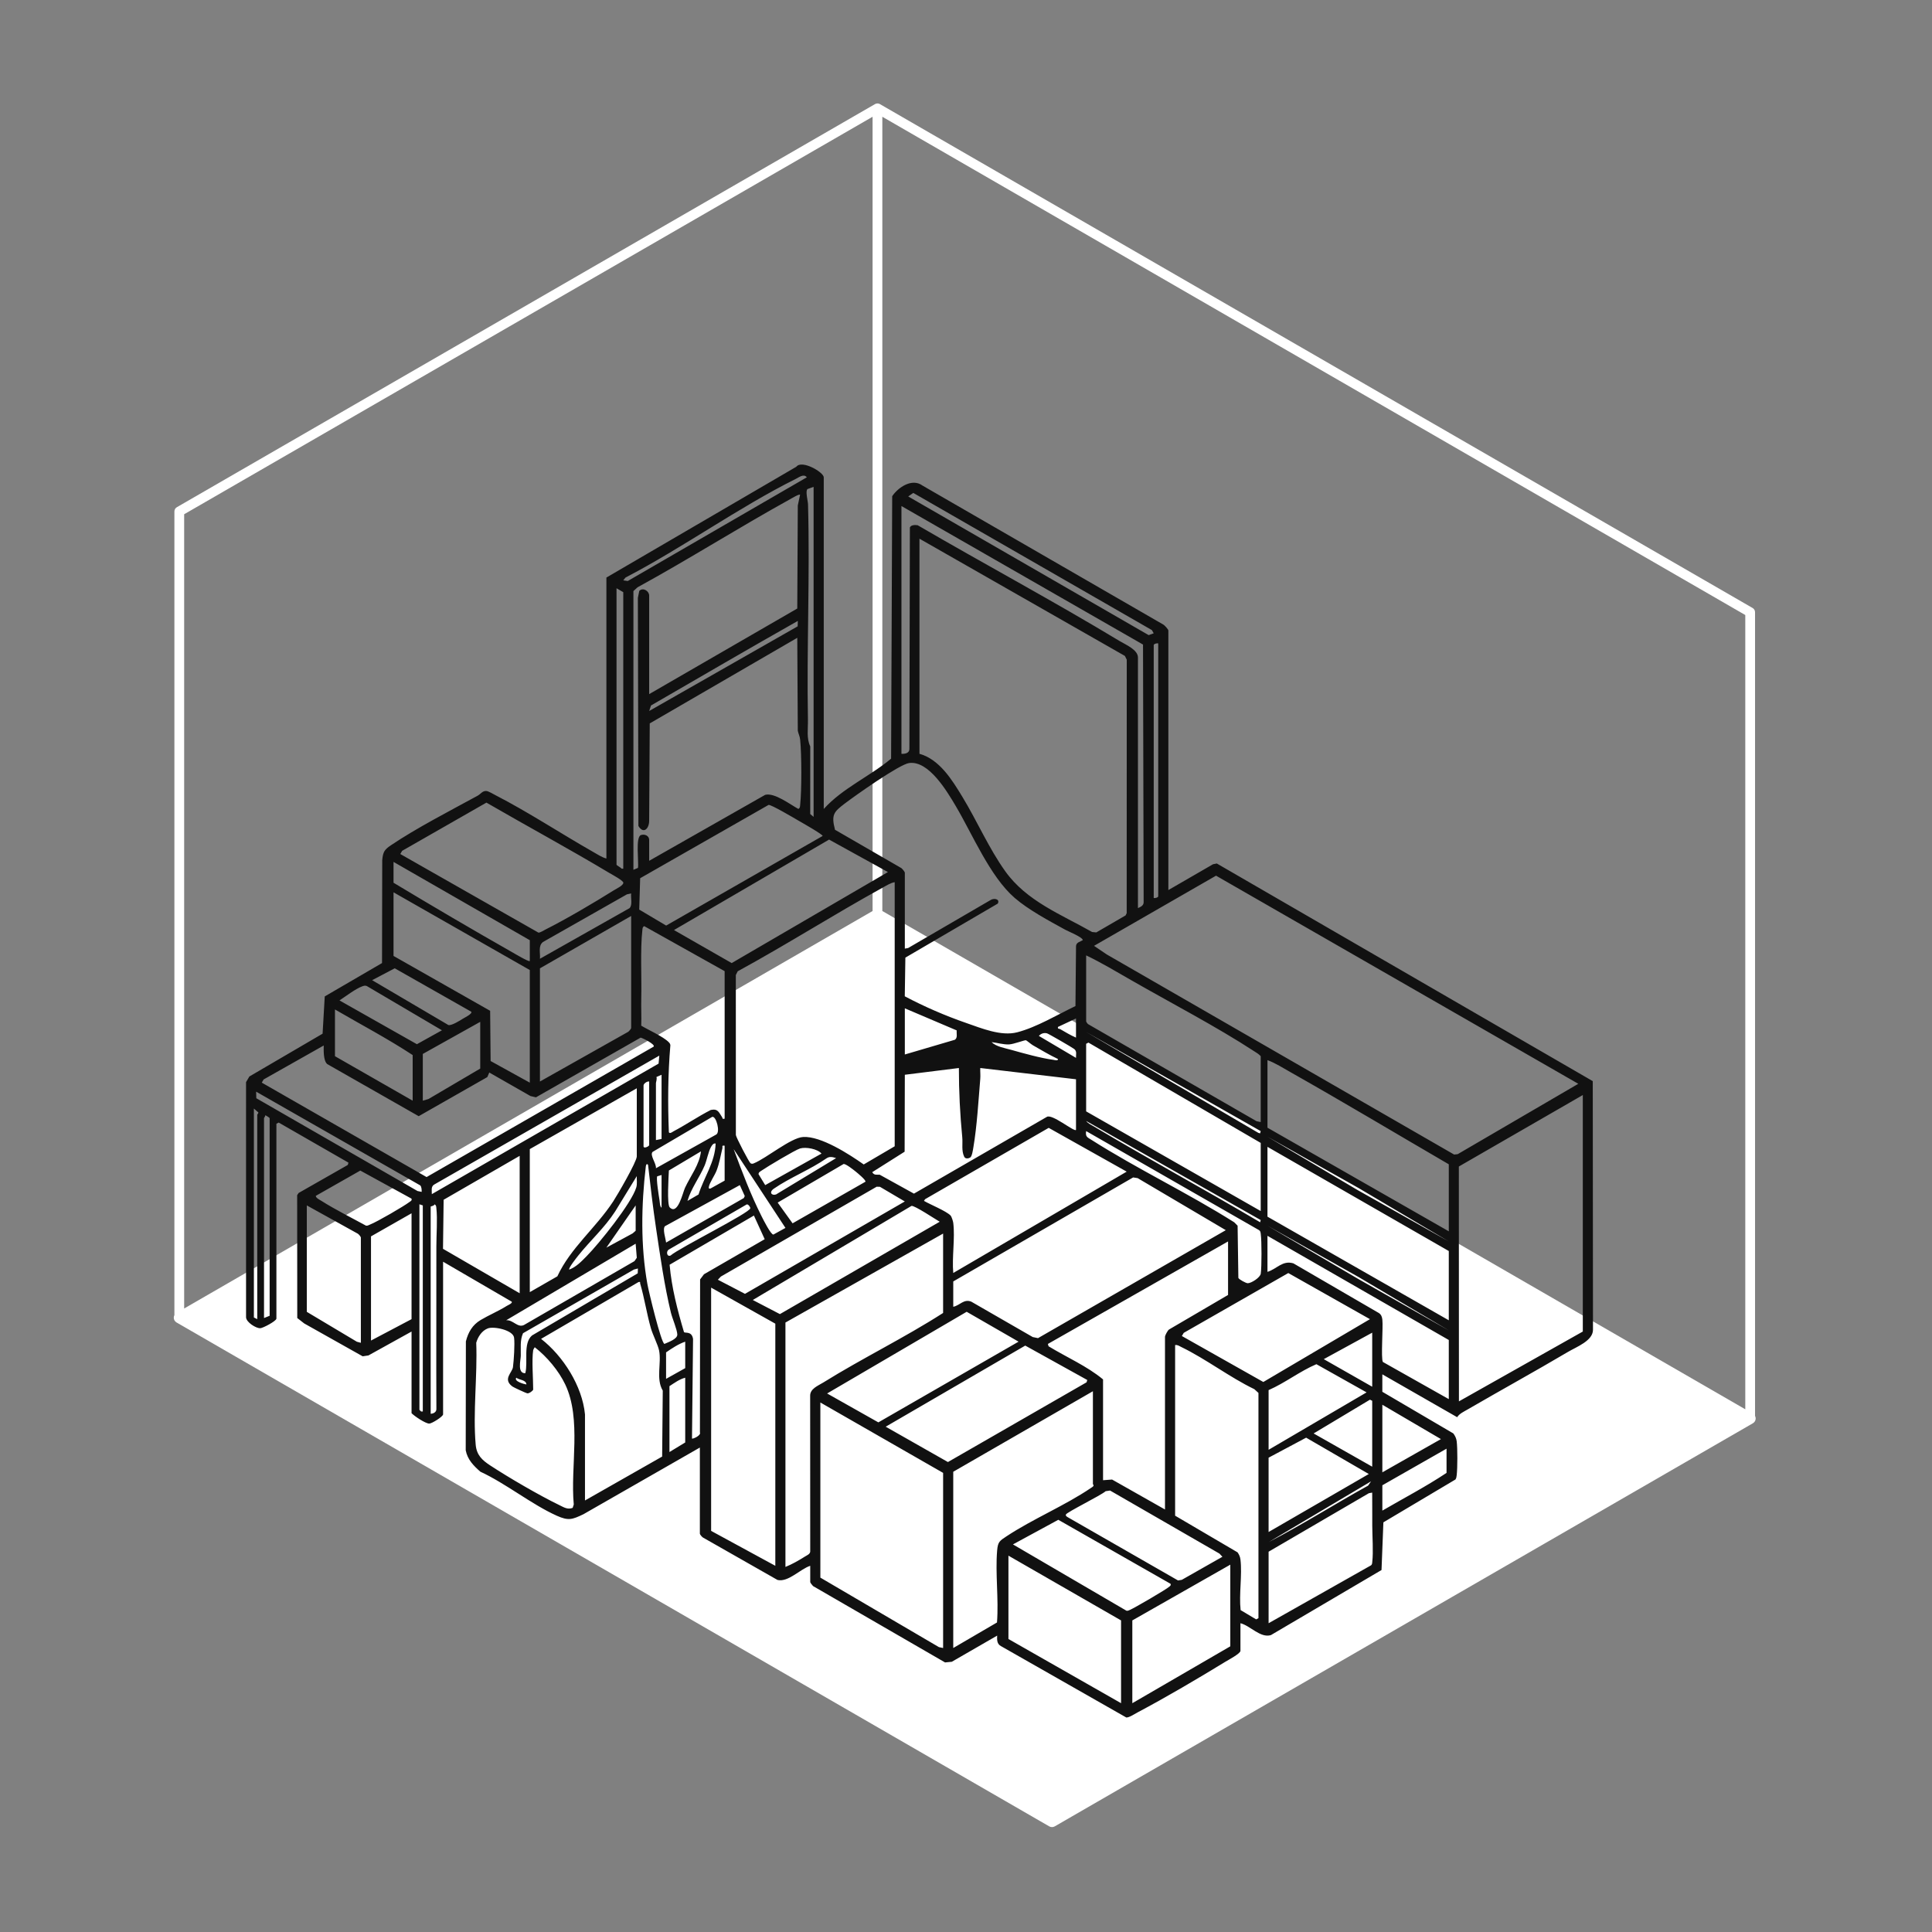
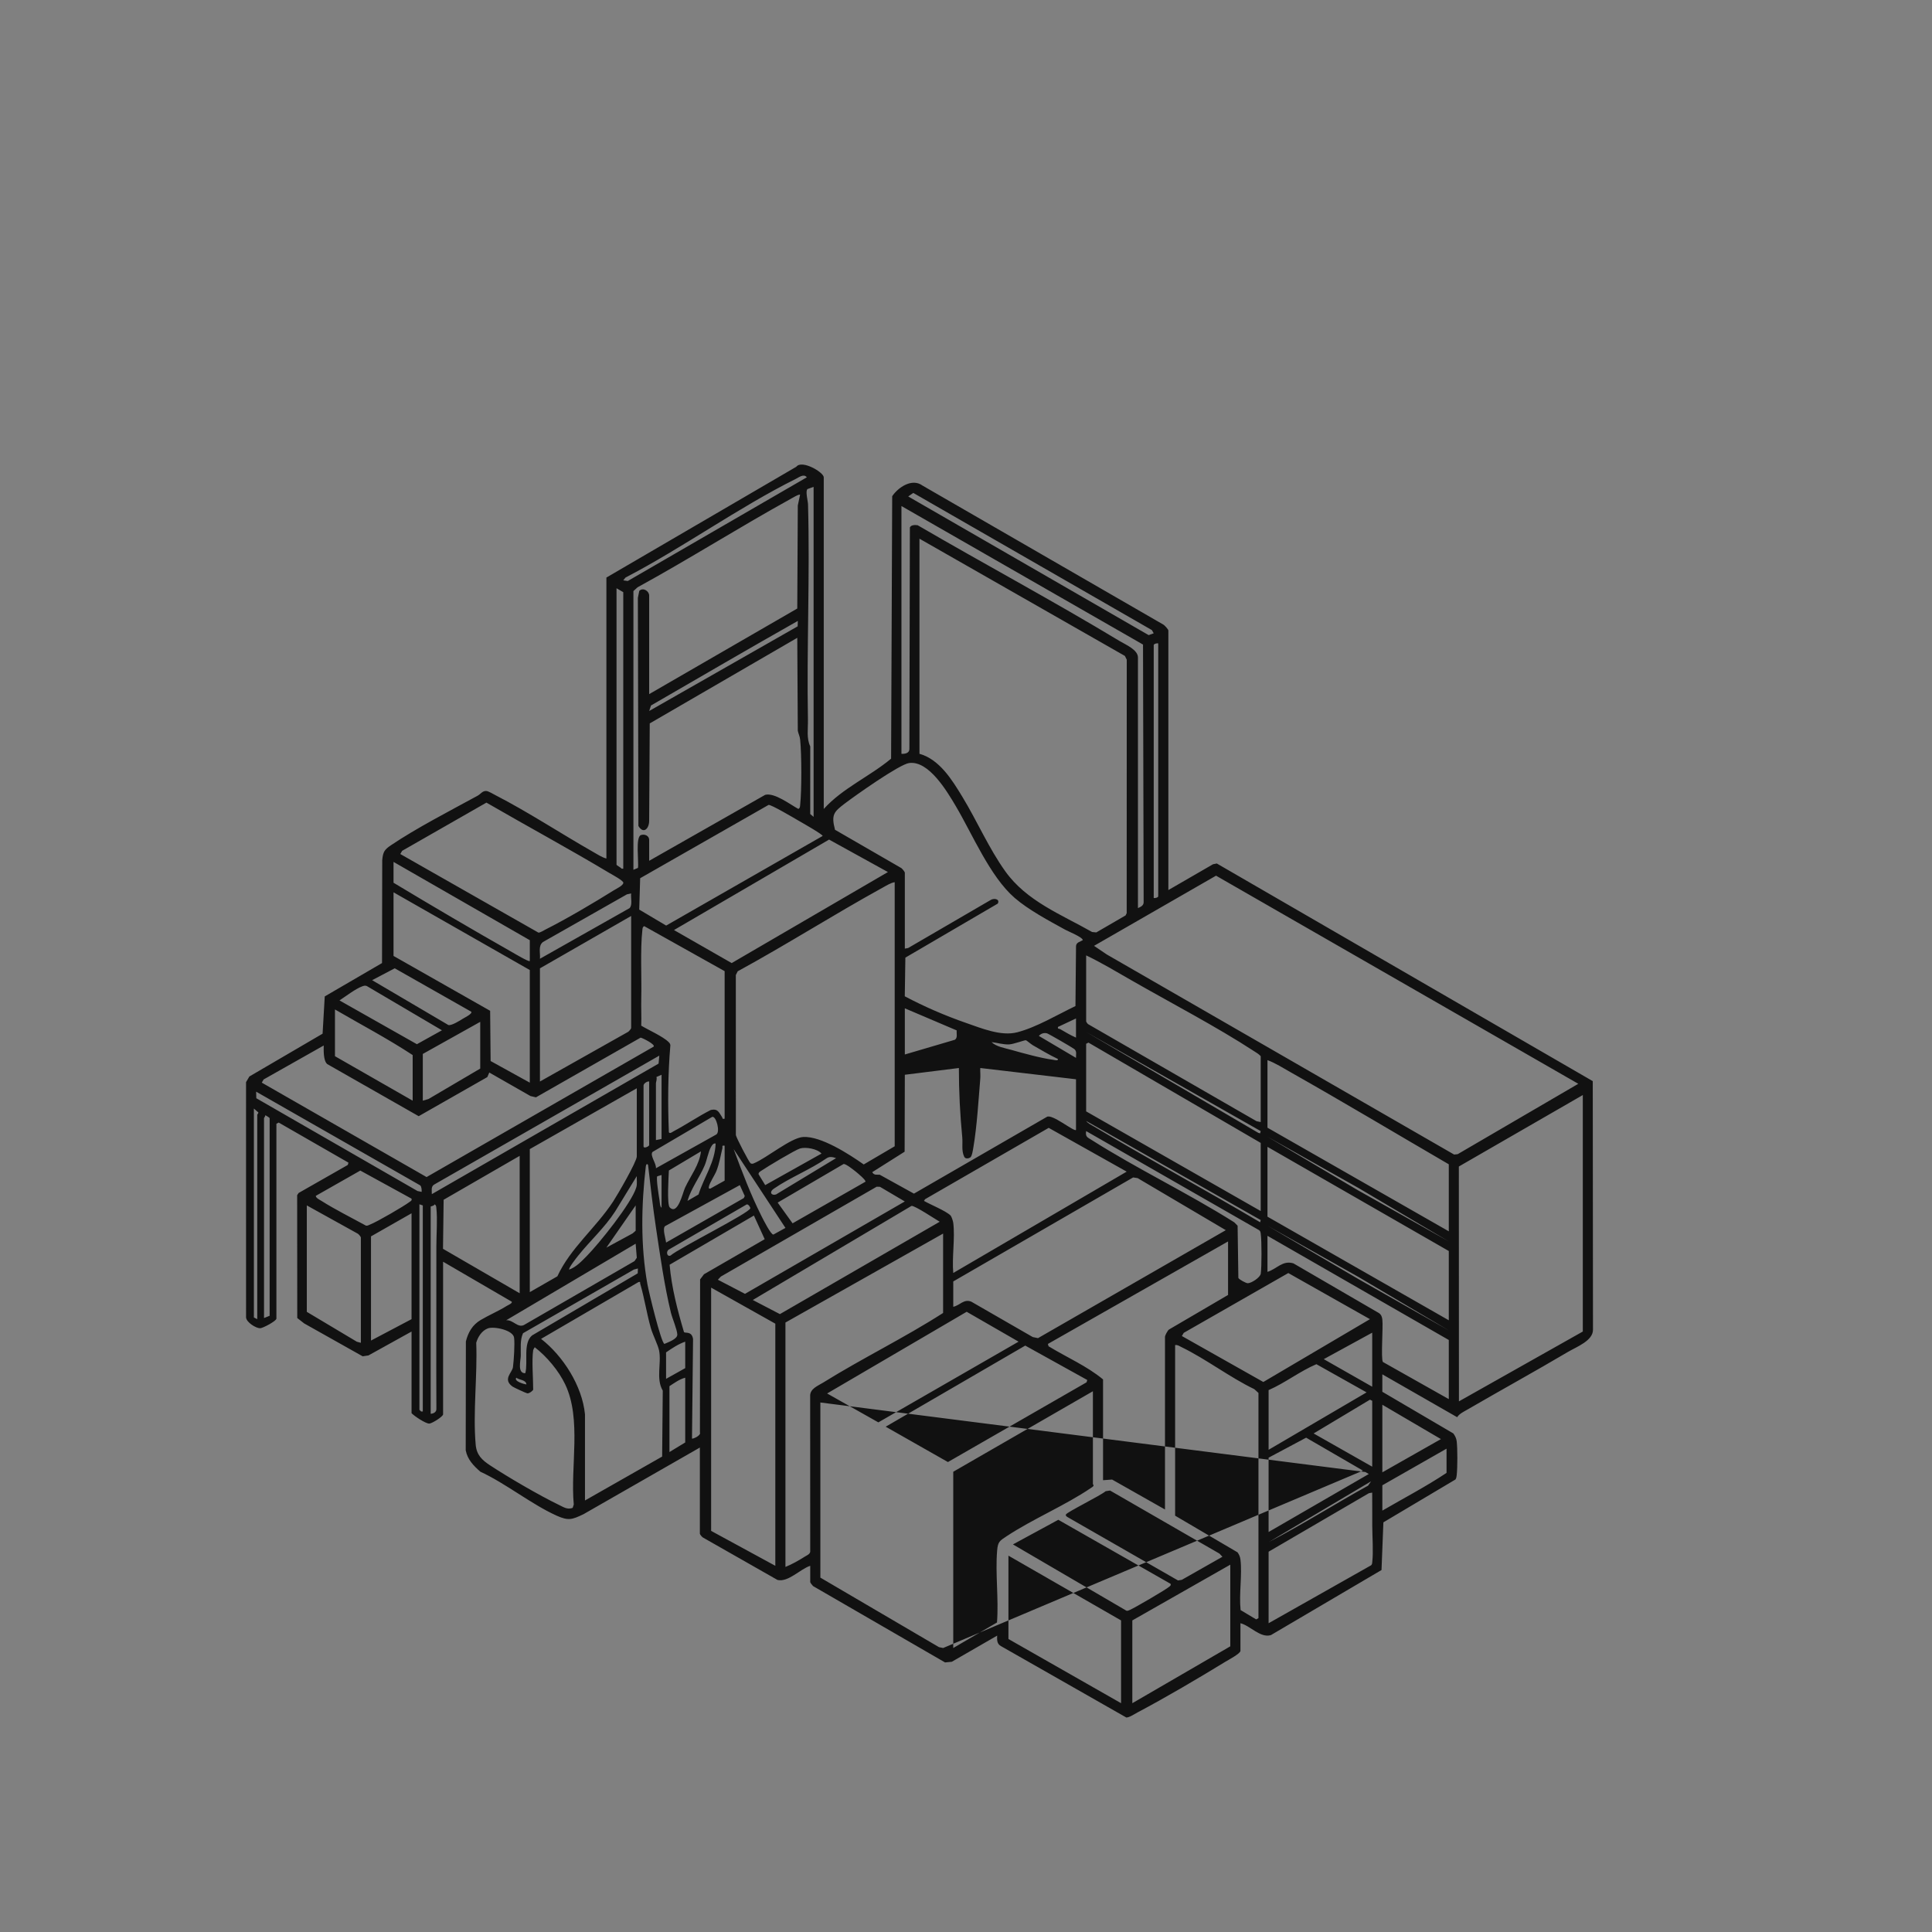
<svg xmlns="http://www.w3.org/2000/svg" width="313" height="313" viewBox="0 0 313 313" fill="none">
  <rect x="0" y="0" width="313" height="313" fill="#808080" stroke="none" />
-   <path d="M142.257 16.765C142.342 16.776 142.425 16.801 142.504 16.839C142.52 16.847 142.535 16.855 142.55 16.864L283.936 98.5C284.181 98.641 284.331 98.902 284.331 99.184V229.389C284.398 229.516 284.434 229.658 284.434 229.805C284.434 230.124 284.264 230.419 283.988 230.578L170.878 295.887C170.602 296.046 170.262 296.046 169.985 295.887L28.599 214.249C28.323 214.089 28.152 213.794 28.152 213.475C28.152 213.328 28.189 213.186 28.255 213.06V82.857C28.255 82.575 28.406 82.314 28.65 82.173L141.76 16.864C141.882 16.794 142.019 16.758 142.155 16.758C142.189 16.758 142.223 16.76 142.257 16.765ZM142.945 147.591L282.751 228.317V99.64L142.945 18.917V147.591ZM29.836 83.313V211.987L141.365 147.591V18.917L29.836 83.313Z" fill="white" />
-   <path d="M133.452 131.062C136.503 127.685 140.907 125.794 144.366 122.908L144.543 80.391C145.513 78.94 147.77 77.424 149.45 78.664L188.433 101.168C188.667 101.279 189.283 101.969 189.283 102.142V144.198L196.516 140.017L197.134 139.893L258.041 175.154L258.076 215.454C258.059 217.227 255.41 218.199 253.996 219.036C248.629 222.209 243.154 225.214 237.763 228.346C237.168 228.691 236.415 229.033 236.073 229.598L223.95 222.654V225.481L235.45 232.228C235.737 232.616 235.939 233.015 235.998 233.506C236.139 234.675 236.134 237.812 235.998 238.987C235.969 239.239 235.94 239.477 235.791 239.692L224.12 246.632L223.817 254.357L205.897 264.9C204.192 265.421 202.534 263.357 200.962 262.976V267.447C200.962 267.892 198.999 268.926 198.53 269.212C194.036 271.96 188.941 274.963 184.299 277.422C183.84 277.665 182.935 278.274 182.471 278.249L162.144 266.672C161.497 266.316 161.517 265.641 161.549 264.983L154.203 269.22L153.108 269.328L131.72 256.956C131.607 256.84 131.264 256.411 131.264 256.318V253.673C129.624 254.208 127.699 256.377 125.96 255.965L113.867 249.083C113.719 248.988 113.384 248.589 113.384 248.472V234.515L94.532 245.312C92.717 246.177 92.109 246.417 90.204 245.56C86.107 243.718 81.972 240.344 77.817 238.424C76.719 237.46 75.735 236.459 75.45 234.954L75.477 217.316C75.847 215.844 76.538 214.646 77.858 213.859C79.178 213.071 80.757 212.413 82.122 211.554C82.325 211.427 83.034 211.154 82.912 210.887L71.784 204.408V229.131C71.784 229.502 69.941 230.646 69.534 230.634C68.9 230.615 67.161 229.443 66.675 228.949V215.721L59.692 219.592L58.755 219.732L49.286 214.409L48.158 213.53L48.143 193.628L48.38 193.272L56.344 188.732L56.456 188.358L45.152 181.865L44.78 182.059V213.625C44.78 214.007 42.59 215.186 42.134 215.186C41.463 215.186 39.92 214.237 39.864 213.431L39.861 175.318L40.402 174.399L52.262 167.466L52.611 161.429L61.892 156.023L61.924 139.357C62.046 138.014 62.284 137.648 63.336 136.938C67.435 134.17 72.97 131.319 77.385 128.909C77.868 128.645 78.16 128.101 78.795 128.147C79.139 128.17 79.933 128.655 80.3 128.842C85.581 131.559 90.904 135.067 96.111 138.028C96.781 138.408 97.502 138.893 98.241 139.091V93.569L129.008 75.62C129.9 74.431 133.455 76.517 133.455 77.33V131.063L133.452 131.062ZM100.976 94.021L101.708 94.126L130.712 77.327C130.226 76.703 129.466 77.314 128.952 77.57C119.647 82.205 110.616 88.745 101.338 93.57L100.975 94.019L100.976 94.021ZM131.811 78.879L130.83 79.225C130.44 79.52 130.892 81.175 130.907 81.7C131.229 93.335 130.678 104.926 130.892 116.564C130.922 118.185 130.634 119.554 131.268 120.93L131.264 131.881L131.811 132.338V78.879ZM186.912 102.595L186.611 102.079L147.958 79.856L147.139 80.431L186.093 102.896L186.913 102.597L186.912 102.595ZM102.618 95.757V140.915L103.355 140.609C103.515 139.65 102.924 135.601 103.834 135.289C104.441 135.081 105.172 135.388 105.172 136.08V139.456L123.962 128.772C125.486 128.377 128.008 130.336 129.349 131.059C129.613 130.889 129.601 130.707 129.631 130.433C129.89 128.064 129.876 122.216 129.631 119.832C129.572 119.254 129.358 118.924 129.25 118.387L129.165 103.331L105.264 117.198L105.169 132.976C105.167 134.277 104.224 135.177 103.428 133.811L103.34 96.847L103.574 95.714C104.224 95.121 105.172 95.776 105.172 96.488V112.453L129.164 98.585L129.25 81.886L129.62 80.159C129.469 79.996 128.272 80.727 128.038 80.856C119.703 85.457 111.641 90.577 103.285 95.149L102.617 95.758L102.618 95.757ZM184.358 147.118C184.817 146.917 185.304 146.702 185.28 146.124L185.178 104.426L146.042 81.983V122.123C146.603 122.16 147.354 122.026 147.329 121.312L147.408 85.449C147.619 85.016 148.253 85.035 148.672 85.094C159.508 91.407 170.631 97.36 181.377 103.847C182.379 104.452 184.357 105.256 184.357 106.524V147.12L184.358 147.118ZM148.961 122.122C152.222 123.032 154.258 126.371 155.926 129.115C158.297 133.019 160.203 137.44 162.861 141.155C166.335 146.011 171.899 148.132 176.934 150.995L177.61 151.059L182.353 148.307L182.534 147.94L182.544 106.876L182.241 106.266L148.961 87.273V122.122ZM100.975 140.732V95.939L99.881 95.301V140.094C99.881 140.188 100.59 140.548 100.705 140.731L100.976 140.733L100.975 140.732ZM129.227 101.474L129.256 100.591C121.297 105.096 113.384 109.709 105.466 114.295L105.175 115.186L129.227 101.472V101.474ZM187.642 104.241C187.429 104.167 186.912 104.322 186.912 104.515V145.477C187.124 145.551 187.642 145.396 187.642 145.203V104.241ZM146.59 141.37V153.686L147.128 153.586L160.506 145.8C161.036 145.471 162.051 145.638 161.647 146.391L146.677 155.143L146.581 161.409C149.765 163.094 153.117 164.547 156.529 165.73C159.035 166.6 162.192 167.916 164.797 167.24C167.929 166.43 171.31 164.387 174.233 162.991L174.326 153.231C174.403 152.642 175.015 152.571 175.419 152.314C175.419 151.838 173.089 150.906 172.557 150.613C169.951 149.179 166.609 147.396 164.384 145.467C160.376 141.992 157.556 135.168 154.83 130.57C153.45 128.242 150.466 123.162 147.272 123.62C145.669 123.85 138.526 128.912 136.861 130.179C135.078 131.536 134.642 131.982 135.278 134.43L146.034 140.643C146.201 140.783 146.55 141.185 146.588 141.366L146.59 141.37ZM64.85 138.358L87.23 151.091C87.515 151.114 88.037 150.761 88.325 150.616C91.788 148.874 96.145 146.3 99.455 144.231C99.858 143.979 100.986 143.462 100.985 143.01C100.985 142.656 99.142 141.679 98.725 141.43C92.168 137.503 85.418 133.862 78.805 130.031L65.15 137.84L64.849 138.358H64.85ZM133.27 135.438C133.418 135.242 129.561 133.065 129.197 132.854C128.527 132.465 124.896 130.313 124.514 130.403L103.711 142.279L103.56 147.359L107.923 149.95L133.27 135.435V135.438ZM143.852 141.281L134.319 136.019L109.19 150.675L118.538 156.026L143.852 141.28V141.281ZM85.832 155.693V152.318L63.755 139.636V143.012C70.104 146.831 76.522 150.602 82.973 154.265C83.362 154.485 85.666 155.866 85.832 155.693ZM255.698 175.584L197.008 141.867L177.243 153.234L179.308 154.632L235.584 187.049L236.162 186.983L255.696 175.585L255.698 175.584ZM144.948 142.921C144.312 143.021 143.594 143.476 143.001 143.802C135.09 148.158 127.449 153.032 119.516 157.355L119.21 157.963L119.217 183.887C119.268 184.302 121.36 188.306 121.59 188.455C121.778 188.577 121.957 188.551 122.146 188.461C124.162 187.638 128.131 184.316 130.122 184.201C133.02 184.034 137.604 187.015 139.931 188.652L144.948 185.707V142.921ZM85.832 157.153L63.755 144.563V154.871L79.407 163.758L79.484 171.895L85.831 175.399V157.153H85.832ZM102.251 144.747L101.573 144.889L87.956 152.619C87.152 153.249 87.565 154.433 87.474 155.327L101.988 147.128C102.507 146.619 102.157 145.445 102.251 144.747ZM102.253 148.395L87.474 156.879V175.215L101.772 167.162C101.916 167.064 102.253 166.665 102.253 166.549V148.395ZM117.397 157.335L104.356 150.036C104.09 150.206 104.101 150.392 104.07 150.668C103.71 153.78 103.973 158.463 103.889 161.799C103.852 163.252 103.94 164.711 103.885 166.166C105.017 166.852 107.441 167.931 108.324 168.823C108.482 168.982 108.571 169.094 108.606 169.329C108.206 174.012 108.176 178.73 108.361 183.434C108.53 183.731 108.92 183.385 109.127 183.276C111.171 182.196 113.096 180.871 115.161 179.82C116.343 179.581 116.461 180.227 116.992 181.002C117.103 181.165 116.959 181.338 117.399 181.24V157.339L117.397 157.335ZM204.246 181.784V171.11C203.956 170.775 203.571 170.562 203.207 170.324C197.036 166.296 189.671 162.474 183.204 158.762C180.82 157.394 178.434 155.96 175.965 154.78V165.453C175.965 165.544 176.171 165.837 176.28 165.919L203.568 181.642L204.246 181.784ZM76.344 163.906L63.95 156.873L60.289 158.797L72.647 166.066C73.199 166.176 74.475 165.36 75.007 165.029C75.288 164.854 76.579 164.232 76.344 163.905V163.906ZM54.998 162.077L67.541 169.17L71.598 166.915L59.421 159.745C59.144 159.627 58.919 159.711 58.657 159.806C57.609 160.188 55.978 161.432 54.998 162.077ZM146.59 163.356V170.836L154.695 168.451C155.175 168.133 154.94 167.453 154.993 166.934L146.59 163.356ZM66.856 178.318V170.929C62.792 168.261 58.466 165.986 54.267 163.541V171.113L66.856 178.32V178.318ZM174.322 164.999L171.402 166.37C171.318 166.752 171.569 166.616 171.763 166.73C172.592 167.214 173.44 167.721 174.321 168.102V165L174.322 164.999ZM77.804 165.545L68.498 170.746V178.318L69.417 178.051L77.802 173.118V165.545H77.804ZM204.245 183.248L175.965 167.19L203.864 183.535L204.151 183.612L204.243 183.248H204.245ZM174.321 171.384C174.295 170.823 174.51 170.323 174.028 169.945C173.699 169.687 169.868 167.469 169.621 167.407C169.119 167.282 168.647 167.44 168.304 167.827L174.32 171.384H174.321ZM105.902 169.557C106.169 169.192 104.164 168.192 103.79 168.103L86.826 177.777L85.941 177.569L79.267 173.757L78.95 174.496L67.832 180.832L53 172.381C52.367 171.782 52.44 170.183 52.444 169.379L42.711 174.88L42.411 175.396L69.11 190.695L105.905 169.557H105.902ZM171.403 171.569C170.006 170.917 168.675 170.101 167.335 169.341C167.066 169.189 166.301 168.539 166.208 168.528C165.942 168.497 164.217 169.175 163.472 169.203C162.501 169.238 161.586 168.941 160.64 168.83C161.384 169.576 162.815 169.8 163.847 170.091C165.833 170.653 168.633 171.431 170.635 171.698C170.836 171.725 171.43 171.921 171.403 171.567V171.569ZM204.246 196.199V185.161L176.337 168.91L175.964 169.104V180.052L204.245 196.199H204.246ZM106.814 171.02L70.329 191.915C69.786 192.251 69.972 192.915 69.96 193.461L106.696 172.314L106.812 171.02H106.814ZM234.716 199.482V188.626C226.185 183.661 217.706 178.578 209.112 173.724C207.886 173.031 206.665 172.245 205.34 171.748V182.696L234.716 199.482ZM174.322 183.061V174.851L158.813 173.026C158.785 173.598 158.86 174.186 158.813 174.758C158.523 178.261 158.277 182.452 157.697 185.867C157.629 186.268 157.483 187.356 157.176 187.534C156.869 187.712 156.387 187.769 156.209 187.398C155.735 186.411 155.994 185.281 155.894 184.25C155.534 180.526 155.342 176.782 155.348 173.027L146.59 174.12L146.557 186.585L141.304 189.904C141.651 190.454 141.993 190.271 142.524 190.315L148.067 193.379L169.578 180.955C170.396 180.361 174.02 183.409 174.325 183.061H174.322ZM107.179 174.121L106.347 174.485C106.47 174.832 106.267 175.304 106.267 175.489V184.703L107.179 184.521V174.121ZM105.172 175.215C104.842 175.137 104.26 175.554 104.26 175.853V185.706C104.26 186.163 105.172 185.706 105.172 185.524V175.215ZM85.832 209.336L90.296 206.775C92.421 202.176 96.511 198.961 99.337 194.651C100.017 193.615 103.165 188.203 103.165 187.349V176.311L85.832 186.163V209.334V209.336ZM68.087 192.047L41.496 176.858L41.525 177.924L67.638 192.953L68.314 193.096C68.321 192.784 68.31 192.278 68.086 192.047H68.087ZM256.428 177.405L236.344 188.985L236.359 227.031L256.428 215.72V177.403V177.405ZM41.677 213.715V180.599C41.677 180.543 41.852 180.397 41.859 180.224L41.131 179.596V213.441L41.678 213.715H41.677ZM43.684 213.167V181.146C43.684 181.077 43.008 180.653 42.957 180.69C43.011 180.873 42.773 181.079 42.773 181.146V213.531L43.684 213.167ZM106.269 189.264L116.038 183.801C116.726 183.415 116.038 180.762 115.379 180.943L105.717 186.623C105.236 187.169 106.358 188.499 106.267 189.264H106.269ZM204.245 197.661L175.965 181.603C176.263 182.01 176.864 182.284 177.302 182.545C186.174 187.831 195.265 192.767 204.157 198.021L204.245 197.661ZM154.436 198.114C154.745 200.602 154.206 203.679 154.436 206.233L182.534 189.815L169.898 182.722L149.871 194.279L149.692 194.554C150.684 195.135 153.268 196.182 153.992 196.916C154.173 197.098 154.406 197.864 154.436 198.114ZM175.965 183.245C175.809 184.173 176.175 184.256 176.823 184.666C184.3 189.416 192.455 193.286 199.957 198.024L200.502 198.574L200.625 207.026C200.708 207.271 201.856 207.894 202.148 207.894C202.711 207.894 204.168 206.985 204.255 206.334C204.412 205.18 204.412 201.083 204.255 199.93C204.221 199.674 204.221 199.455 203.979 199.295L175.967 183.246L175.965 183.245ZM234.716 201.123L220.103 192.474L205.34 184.157L219.953 192.806L234.716 201.123ZM115.936 185.252C115.539 185.198 115.331 185.562 115.171 185.854C114.739 186.633 114.527 187.946 114.147 188.843C113.321 190.786 111.972 192.5 111.376 194.555L113.166 193.519C114.036 190.736 115.862 188.277 115.936 185.252ZM117.397 185.617C116.845 185.53 117.104 185.751 117.028 186.06C116.717 187.315 116.558 188.442 116.077 189.679C115.795 190.404 114.934 191.653 114.841 192.277C114.798 192.558 114.834 192.595 115.113 192.548L117.397 191.273V185.617ZM234.716 213.897V202.676L205.34 185.799V197.111L234.716 213.897ZM133.087 186.891C132.443 186.125 130.548 185.78 129.612 186.064C128.808 186.308 124.255 189.039 123.357 189.659C123.157 189.797 122.865 189.937 122.895 190.237L123.97 191.999L133.087 186.891ZM127.249 198.932L118.858 186.164C120.215 189.837 121.624 193.553 123.385 197.053C123.632 197.543 124.901 200.072 125.3 200.008L127.249 198.933V198.932ZM108.499 195.607C109.819 196.929 110.603 193.238 110.979 192.428C111.879 190.485 113.321 188.696 113.563 186.53L108.364 189.63C108.321 190.587 108.026 195.133 108.499 195.607ZM84.19 209.518V187.258L71.872 194.372L71.77 202.319L84.191 209.519L84.19 209.518ZM135.458 187.625C134.922 187.46 134.441 187.308 133.926 187.642C131.3 189.474 127.959 190.783 125.364 192.578C124.531 193.155 125.008 193.75 125.732 193.509L135.458 187.624V187.625ZM140.203 191.451C140.359 191.223 138.934 190.048 138.648 189.818C138.292 189.531 137.05 188.543 136.676 188.574L125.99 194.829L128.404 198.188L140.202 191.453L140.203 191.451ZM104.989 188.718C104.772 188.426 104.656 188.715 104.624 188.988C103.889 195.252 103.771 201.853 104.889 208.068C105.093 209.206 107.104 217.601 107.646 217.723C108.254 217.45 109.755 216.942 109.729 216.203C109.699 215.377 108.924 213.616 108.691 212.658C107.633 208.286 106.958 203.475 106.288 199.006C105.777 195.595 105.379 192.132 104.989 188.719V188.718ZM66.674 194.194L58.372 189.642L51.164 193.737C51.16 194.087 51.759 194.353 52.022 194.52C54.31 195.969 56.913 197.259 59.299 198.568C59.566 198.607 59.767 198.459 59.996 198.368C61.139 197.914 65.363 195.469 66.373 194.709C66.579 194.553 66.744 194.516 66.674 194.191V194.194ZM107.179 190.36L106.478 190.572C106.274 190.906 106.744 193.804 106.844 194.436C106.892 194.735 106.91 195.54 107.179 195.652V190.361V190.36ZM92.22 205.687C93.377 205.246 94.203 204.356 95.049 203.5C97.067 201.455 102.313 194.94 103.082 192.376C103.26 191.783 103.133 191.146 103.163 190.542L99.665 196.256C97.972 198.884 95.605 201.006 93.682 203.411C93.441 203.713 92.042 205.474 92.22 205.687ZM154.436 207.602V211.707C155.509 211.499 156.139 210.386 157.361 210.882L167.317 216.615L168.167 216.789L198.589 199.297L184.306 190.865L183.58 190.753L154.436 207.602ZM107.911 201.306L120.5 194.098L120.659 193.768L119.858 191.998L107.724 198.658C107.308 199.114 107.848 200.668 107.911 201.306ZM116.302 207.326L120.695 209.614L146.586 194.647L142.561 192.274L142.028 192.258L116.788 206.811L116.302 207.326ZM68.498 195.287L67.95 195.105V228.404L68.227 228.676H68.498V195.288V195.287ZM69.775 229.04C70.248 229.032 70.737 228.746 70.698 228.23C70.654 219.48 70.715 210.639 70.695 201.953C70.691 200.055 70.893 197.534 70.695 195.733C70.665 195.456 70.679 195.281 70.413 195.107C70.335 195.378 69.774 195.432 69.774 195.469V229.04H69.775ZM120.983 195.121L108.386 202.422C107.855 202.696 108.027 203.678 108.638 203.407C109.978 202.21 121.489 196.494 121.553 195.745C121.568 195.576 121.266 195.095 120.983 195.121ZM58.463 217.546V200.486C58.463 200.37 58.128 199.968 57.98 199.875L49.705 195.287V212.529L57.816 217.372L58.463 217.546ZM102.983 199.392V195.287L98.237 202.126L102.496 199.818L102.983 199.392ZM121.958 210.609L126.351 212.896L152.242 197.931C151.566 197.547 148.149 195.261 147.669 195.367L121.958 210.609ZM66.674 196.563L60.105 200.304V217.181L66.674 213.714V196.563ZM112.106 233.054C112.212 233.171 113.615 232.573 113.393 232.061L113.422 207.275L114.049 206.442L123.888 200.76L122.139 196.929L108.483 204.897C108.806 208.614 109.754 212.239 110.808 215.799C110.99 216.056 112.061 215.577 112.28 216.918L112.109 233.054H112.106ZM234.716 215.537L220.101 206.89L205.34 198.573L219.998 207.175L234.714 215.537H234.716ZM152.793 199.848L127.248 214.261V253.855C128.297 253.439 129.453 252.78 130.404 252.176C130.736 251.967 131.199 251.802 131.263 251.393L131.253 226.204C131.188 224.984 132.513 224.519 133.396 223.968C139.732 220.026 146.505 216.745 152.791 212.711V199.848H152.793ZM234.716 226.669V217.09L205.34 200.213V206.052C206.864 205.583 207.776 204.138 209.545 204.676L223.392 212.724C223.786 212.995 223.901 213.347 223.954 213.803C224.095 215.008 223.694 220.084 224.039 220.65L234.716 226.669ZM198.955 201.125L169.764 217.732L169.878 218.109C172.786 219.885 176.086 221.305 178.703 223.477V239.807L180.167 239.699L188.738 244.55V216.544C188.738 216.386 189.168 215.514 189.403 215.384L198.956 209.793V201.127L198.955 201.125ZM82.001 213.896C83.118 213.786 83.83 215.147 84.869 214.672L102.792 204.312L103.166 203.768L102.98 201.491L81.999 213.897L82.001 213.896ZM103.347 205.505L102.7 205.677L84.735 215.992C84.218 217.14 84.401 218.423 84.371 219.641C84.35 220.442 83.785 222.513 85.102 222.472C85.579 220.678 84.698 217.634 86.192 216.354L103.317 206.293L103.347 205.505ZM221.943 213.716L208.715 206.244L191.777 215.933L191.474 216.447L204.669 223.894L221.943 213.715V213.716ZM94.772 229.132V243.089L107.273 235.976L107.373 225.288C106.229 223.366 107.197 220.831 106.773 218.772C106.587 217.868 105.755 216.256 105.446 215.173C104.768 212.8 104.397 210.272 103.716 207.957C103.656 207.753 103.836 207.628 103.448 207.701L87.659 216.907C91.239 219.693 94.329 224.546 94.771 229.132H94.772ZM125.608 214.445L115.208 208.606V248.016L125.608 253.673V214.445ZM165.018 217.361L156.609 212.519L134 225.754L142.301 230.436L165.016 217.361H165.018ZM86.38 218.732C86.132 220.411 86.38 223.288 86.38 225.119C86.38 225.271 85.754 225.78 85.42 225.732C85.238 225.706 83.244 224.787 83.032 224.634C81.384 223.441 82.989 222.387 83.106 221.479C83.245 220.388 83.423 217.739 83.286 216.715C83.122 215.477 80.005 214.838 79.031 215.212C78.056 215.585 77.428 216.574 77.154 217.534C77.364 222.828 76.599 228.84 77.067 234.064C77.215 235.721 78.094 236.544 79.391 237.396C82.411 239.38 87.401 242.288 90.635 243.849C91.342 244.19 91.933 244.607 92.777 244.286L92.956 243.737C92.383 237.634 94.25 229.919 91.576 224.3C90.511 222.061 88.599 219.786 86.651 218.277C86.599 218.254 86.385 218.683 86.378 218.732H86.38ZM222.309 215.903L214.462 220.193L222.309 224.661V215.903ZM111.011 217.363C109.925 217.728 108.853 218.44 107.909 219.096V223.384L111.011 221.65V217.363ZM176.146 223.57L166.098 217.997L143.491 231.138L153.572 236.863L176.033 223.946L176.146 223.57ZM190.379 217.91V245.553L200.495 251.493C200.749 251.853 200.913 252.22 200.965 252.665C201.266 255.195 200.706 258.26 200.99 260.851L203.508 262.353L203.88 262.157V225.666L203.212 225.057C199.212 223.126 195.366 220.162 191.414 218.245C191.077 218.082 190.788 217.85 190.379 217.912V217.91ZM205.523 225.209V234.879L221.397 225.577L213.267 221.011C210.597 222.146 208.195 224.045 205.523 225.209ZM85.283 224.296C85.239 223.522 84.133 223.593 83.644 223.201C83.201 223.794 84.966 224.256 85.283 224.296ZM111.011 223.201C110.085 223.436 109.246 224.055 108.457 224.569V235.243L111.011 233.692V223.2V223.201ZM177.06 225.391L154.434 238.436V266.991L161.521 262.855C161.818 259.077 161.229 254.935 161.544 251.203C161.664 249.781 161.946 249.633 163.065 248.893C167.322 246.077 172.549 243.912 176.756 241.053C176.901 240.955 177.058 240.875 177.155 240.72C177.212 240.574 177.06 240.482 177.06 240.444V225.391ZM222.309 237.616V226.942L221.947 226.758L212.819 232.231L222.309 237.615V237.616ZM152.793 266.992V238.62L132.905 227.216V255.588L152.115 266.848L152.793 266.991V266.992ZM223.952 227.581V238.528L233.441 233.144L223.952 227.581ZM205.523 248.198L221.758 238.802L211.605 232.914L205.522 236.157V248.198H205.523ZM234.352 234.697L223.952 240.627V244.733C227.423 242.713 231.009 240.845 234.352 238.62V234.697ZM205.523 249.84C210.995 247.01 216.236 243.675 221.638 240.686L222.124 239.989L205.523 249.841V249.84ZM198.043 252.209L197.557 251.694L179.841 241.479L179.119 241.587C178.444 242.231 172.768 245.008 172.682 245.372C172.623 245.62 172.828 245.688 172.982 245.799L190.851 256.047L191.465 255.944L198.043 252.209ZM205.523 251.392V262.977L222.017 253.654C222.302 253.524 222.289 253.307 222.319 253.044C222.51 251.401 222.325 248.932 222.317 247.188C222.314 246.574 222.318 245.988 222.317 245.378C222.313 244.189 222.303 242.999 222.307 241.813L221.769 241.912L205.522 251.39L205.523 251.392ZM189.649 256.594L171.455 246.218L164.106 250.207L182.483 260.942C182.69 261.005 182.846 260.906 183.026 260.832C183.736 260.54 189.041 257.452 189.456 257.036C189.607 256.885 189.715 256.87 189.649 256.592V256.594ZM181.621 275.932V262.521L163.375 252.03V265.531L181.621 275.931V275.932ZM199.319 253.489L183.446 262.521V275.932L199.319 266.718V253.491V253.489Z" fill="#111111" />
+   <path d="M133.452 131.062C136.503 127.685 140.907 125.794 144.366 122.908L144.543 80.391C145.513 78.94 147.77 77.424 149.45 78.664L188.433 101.168C188.667 101.279 189.283 101.969 189.283 102.142V144.198L196.516 140.017L197.134 139.893L258.041 175.154L258.076 215.454C258.059 217.227 255.41 218.199 253.996 219.036C248.629 222.209 243.154 225.214 237.763 228.346C237.168 228.691 236.415 229.033 236.073 229.598L223.95 222.654V225.481L235.45 232.228C235.737 232.616 235.939 233.015 235.998 233.506C236.139 234.675 236.134 237.812 235.998 238.987C235.969 239.239 235.94 239.477 235.791 239.692L224.12 246.632L223.817 254.357L205.897 264.9C204.192 265.421 202.534 263.357 200.962 262.976V267.447C200.962 267.892 198.999 268.926 198.53 269.212C194.036 271.96 188.941 274.963 184.299 277.422C183.84 277.665 182.935 278.274 182.471 278.249L162.144 266.672C161.497 266.316 161.517 265.641 161.549 264.983L154.203 269.22L153.108 269.328L131.72 256.956C131.607 256.84 131.264 256.411 131.264 256.318V253.673C129.624 254.208 127.699 256.377 125.96 255.965L113.867 249.083C113.719 248.988 113.384 248.589 113.384 248.472V234.515L94.532 245.312C92.717 246.177 92.109 246.417 90.204 245.56C86.107 243.718 81.972 240.344 77.817 238.424C76.719 237.46 75.735 236.459 75.45 234.954L75.477 217.316C75.847 215.844 76.538 214.646 77.858 213.859C79.178 213.071 80.757 212.413 82.122 211.554C82.325 211.427 83.034 211.154 82.912 210.887L71.784 204.408V229.131C71.784 229.502 69.941 230.646 69.534 230.634C68.9 230.615 67.161 229.443 66.675 228.949V215.721L59.692 219.592L58.755 219.732L49.286 214.409L48.158 213.53L48.143 193.628L48.38 193.272L56.344 188.732L56.456 188.358L45.152 181.865L44.78 182.059V213.625C44.78 214.007 42.59 215.186 42.134 215.186C41.463 215.186 39.92 214.237 39.864 213.431L39.861 175.318L40.402 174.399L52.262 167.466L52.611 161.429L61.892 156.023L61.924 139.357C62.046 138.014 62.284 137.648 63.336 136.938C67.435 134.17 72.97 131.319 77.385 128.909C77.868 128.645 78.16 128.101 78.795 128.147C79.139 128.17 79.933 128.655 80.3 128.842C85.581 131.559 90.904 135.067 96.111 138.028C96.781 138.408 97.502 138.893 98.241 139.091V93.569L129.008 75.62C129.9 74.431 133.455 76.517 133.455 77.33V131.063L133.452 131.062ZM100.976 94.021L101.708 94.126L130.712 77.327C130.226 76.703 129.466 77.314 128.952 77.57C119.647 82.205 110.616 88.745 101.338 93.57L100.975 94.019L100.976 94.021ZM131.811 78.879L130.83 79.225C130.44 79.52 130.892 81.175 130.907 81.7C131.229 93.335 130.678 104.926 130.892 116.564C130.922 118.185 130.634 119.554 131.268 120.93L131.264 131.881L131.811 132.338V78.879ZM186.912 102.595L186.611 102.079L147.958 79.856L147.139 80.431L186.093 102.896L186.913 102.597L186.912 102.595ZM102.618 95.757V140.915L103.355 140.609C103.515 139.65 102.924 135.601 103.834 135.289C104.441 135.081 105.172 135.388 105.172 136.08V139.456L123.962 128.772C125.486 128.377 128.008 130.336 129.349 131.059C129.613 130.889 129.601 130.707 129.631 130.433C129.89 128.064 129.876 122.216 129.631 119.832C129.572 119.254 129.358 118.924 129.25 118.387L129.165 103.331L105.264 117.198L105.169 132.976C105.167 134.277 104.224 135.177 103.428 133.811L103.34 96.847L103.574 95.714C104.224 95.121 105.172 95.776 105.172 96.488V112.453L129.164 98.585L129.25 81.886L129.62 80.159C129.469 79.996 128.272 80.727 128.038 80.856C119.703 85.457 111.641 90.577 103.285 95.149L102.617 95.758L102.618 95.757ZM184.358 147.118C184.817 146.917 185.304 146.702 185.28 146.124L185.178 104.426L146.042 81.983V122.123C146.603 122.16 147.354 122.026 147.329 121.312L147.408 85.449C147.619 85.016 148.253 85.035 148.672 85.094C159.508 91.407 170.631 97.36 181.377 103.847C182.379 104.452 184.357 105.256 184.357 106.524V147.12L184.358 147.118ZM148.961 122.122C152.222 123.032 154.258 126.371 155.926 129.115C158.297 133.019 160.203 137.44 162.861 141.155C166.335 146.011 171.899 148.132 176.934 150.995L177.61 151.059L182.353 148.307L182.534 147.94L182.544 106.876L182.241 106.266L148.961 87.273V122.122ZM100.975 140.732V95.939L99.881 95.301V140.094C99.881 140.188 100.59 140.548 100.705 140.731L100.976 140.733L100.975 140.732ZM129.227 101.474L129.256 100.591C121.297 105.096 113.384 109.709 105.466 114.295L105.175 115.186L129.227 101.472V101.474ZM187.642 104.241C187.429 104.167 186.912 104.322 186.912 104.515V145.477C187.124 145.551 187.642 145.396 187.642 145.203V104.241ZM146.59 141.37V153.686L147.128 153.586L160.506 145.8C161.036 145.471 162.051 145.638 161.647 146.391L146.677 155.143L146.581 161.409C149.765 163.094 153.117 164.547 156.529 165.73C159.035 166.6 162.192 167.916 164.797 167.24C167.929 166.43 171.31 164.387 174.233 162.991L174.326 153.231C174.403 152.642 175.015 152.571 175.419 152.314C175.419 151.838 173.089 150.906 172.557 150.613C169.951 149.179 166.609 147.396 164.384 145.467C160.376 141.992 157.556 135.168 154.83 130.57C153.45 128.242 150.466 123.162 147.272 123.62C145.669 123.85 138.526 128.912 136.861 130.179C135.078 131.536 134.642 131.982 135.278 134.43L146.034 140.643C146.201 140.783 146.55 141.185 146.588 141.366L146.59 141.37ZM64.85 138.358L87.23 151.091C87.515 151.114 88.037 150.761 88.325 150.616C91.788 148.874 96.145 146.3 99.455 144.231C99.858 143.979 100.986 143.462 100.985 143.01C100.985 142.656 99.142 141.679 98.725 141.43C92.168 137.503 85.418 133.862 78.805 130.031L65.15 137.84L64.849 138.358H64.85ZM133.27 135.438C133.418 135.242 129.561 133.065 129.197 132.854C128.527 132.465 124.896 130.313 124.514 130.403L103.711 142.279L103.56 147.359L107.923 149.95L133.27 135.435V135.438ZM143.852 141.281L134.319 136.019L109.19 150.675L118.538 156.026L143.852 141.28V141.281ZM85.832 155.693V152.318L63.755 139.636V143.012C70.104 146.831 76.522 150.602 82.973 154.265C83.362 154.485 85.666 155.866 85.832 155.693ZM255.698 175.584L197.008 141.867L177.243 153.234L179.308 154.632L235.584 187.049L236.162 186.983L255.696 175.585L255.698 175.584ZM144.948 142.921C144.312 143.021 143.594 143.476 143.001 143.802C135.09 148.158 127.449 153.032 119.516 157.355L119.21 157.963L119.217 183.887C119.268 184.302 121.36 188.306 121.59 188.455C121.778 188.577 121.957 188.551 122.146 188.461C124.162 187.638 128.131 184.316 130.122 184.201C133.02 184.034 137.604 187.015 139.931 188.652L144.948 185.707V142.921ZM85.832 157.153L63.755 144.563V154.871L79.407 163.758L79.484 171.895L85.831 175.399V157.153H85.832ZM102.251 144.747L101.573 144.889L87.956 152.619C87.152 153.249 87.565 154.433 87.474 155.327L101.988 147.128C102.507 146.619 102.157 145.445 102.251 144.747ZM102.253 148.395L87.474 156.879V175.215L101.772 167.162C101.916 167.064 102.253 166.665 102.253 166.549V148.395ZM117.397 157.335L104.356 150.036C104.09 150.206 104.101 150.392 104.07 150.668C103.71 153.78 103.973 158.463 103.889 161.799C103.852 163.252 103.94 164.711 103.885 166.166C105.017 166.852 107.441 167.931 108.324 168.823C108.482 168.982 108.571 169.094 108.606 169.329C108.206 174.012 108.176 178.73 108.361 183.434C108.53 183.731 108.92 183.385 109.127 183.276C111.171 182.196 113.096 180.871 115.161 179.82C116.343 179.581 116.461 180.227 116.992 181.002C117.103 181.165 116.959 181.338 117.399 181.24V157.339L117.397 157.335ZM204.246 181.784V171.11C203.956 170.775 203.571 170.562 203.207 170.324C197.036 166.296 189.671 162.474 183.204 158.762C180.82 157.394 178.434 155.96 175.965 154.78V165.453C175.965 165.544 176.171 165.837 176.28 165.919L203.568 181.642L204.246 181.784ZM76.344 163.906L63.95 156.873L60.289 158.797L72.647 166.066C73.199 166.176 74.475 165.36 75.007 165.029C75.288 164.854 76.579 164.232 76.344 163.905V163.906ZM54.998 162.077L67.541 169.17L71.598 166.915L59.421 159.745C59.144 159.627 58.919 159.711 58.657 159.806C57.609 160.188 55.978 161.432 54.998 162.077ZM146.59 163.356V170.836L154.695 168.451C155.175 168.133 154.94 167.453 154.993 166.934L146.59 163.356ZM66.856 178.318V170.929C62.792 168.261 58.466 165.986 54.267 163.541V171.113L66.856 178.32V178.318ZM174.322 164.999L171.402 166.37C171.318 166.752 171.569 166.616 171.763 166.73C172.592 167.214 173.44 167.721 174.321 168.102V165L174.322 164.999ZM77.804 165.545L68.498 170.746V178.318L69.417 178.051L77.802 173.118V165.545H77.804ZM204.245 183.248L175.965 167.19L203.864 183.535L204.151 183.612L204.243 183.248H204.245ZM174.321 171.384C174.295 170.823 174.51 170.323 174.028 169.945C173.699 169.687 169.868 167.469 169.621 167.407C169.119 167.282 168.647 167.44 168.304 167.827L174.32 171.384H174.321ZM105.902 169.557C106.169 169.192 104.164 168.192 103.79 168.103L86.826 177.777L85.941 177.569L79.267 173.757L78.95 174.496L67.832 180.832L53 172.381C52.367 171.782 52.44 170.183 52.444 169.379L42.711 174.88L42.411 175.396L69.11 190.695L105.905 169.557H105.902ZM171.403 171.569C170.006 170.917 168.675 170.101 167.335 169.341C167.066 169.189 166.301 168.539 166.208 168.528C165.942 168.497 164.217 169.175 163.472 169.203C162.501 169.238 161.586 168.941 160.64 168.83C161.384 169.576 162.815 169.8 163.847 170.091C165.833 170.653 168.633 171.431 170.635 171.698C170.836 171.725 171.43 171.921 171.403 171.567V171.569ZM204.246 196.199V185.161L176.337 168.91L175.964 169.104V180.052L204.245 196.199H204.246ZM106.814 171.02L70.329 191.915C69.786 192.251 69.972 192.915 69.96 193.461L106.696 172.314L106.812 171.02H106.814ZM234.716 199.482V188.626C226.185 183.661 217.706 178.578 209.112 173.724C207.886 173.031 206.665 172.245 205.34 171.748V182.696L234.716 199.482ZM174.322 183.061V174.851L158.813 173.026C158.785 173.598 158.86 174.186 158.813 174.758C158.523 178.261 158.277 182.452 157.697 185.867C157.629 186.268 157.483 187.356 157.176 187.534C156.869 187.712 156.387 187.769 156.209 187.398C155.735 186.411 155.994 185.281 155.894 184.25C155.534 180.526 155.342 176.782 155.348 173.027L146.59 174.12L146.557 186.585L141.304 189.904C141.651 190.454 141.993 190.271 142.524 190.315L148.067 193.379L169.578 180.955C170.396 180.361 174.02 183.409 174.325 183.061H174.322ZM107.179 174.121L106.347 174.485C106.47 174.832 106.267 175.304 106.267 175.489V184.703L107.179 184.521V174.121ZM105.172 175.215C104.842 175.137 104.26 175.554 104.26 175.853V185.706C104.26 186.163 105.172 185.706 105.172 185.524V175.215ZM85.832 209.336L90.296 206.775C92.421 202.176 96.511 198.961 99.337 194.651C100.017 193.615 103.165 188.203 103.165 187.349V176.311L85.832 186.163V209.334V209.336ZM68.087 192.047L41.496 176.858L41.525 177.924L67.638 192.953L68.314 193.096C68.321 192.784 68.31 192.278 68.086 192.047H68.087ZM256.428 177.405L236.344 188.985L236.359 227.031L256.428 215.72V177.403V177.405ZM41.677 213.715V180.599C41.677 180.543 41.852 180.397 41.859 180.224L41.131 179.596V213.441L41.678 213.715H41.677ZM43.684 213.167V181.146C43.684 181.077 43.008 180.653 42.957 180.69C43.011 180.873 42.773 181.079 42.773 181.146V213.531L43.684 213.167ZM106.269 189.264L116.038 183.801C116.726 183.415 116.038 180.762 115.379 180.943L105.717 186.623C105.236 187.169 106.358 188.499 106.267 189.264H106.269ZM204.245 197.661L175.965 181.603C176.263 182.01 176.864 182.284 177.302 182.545C186.174 187.831 195.265 192.767 204.157 198.021L204.245 197.661ZM154.436 198.114C154.745 200.602 154.206 203.679 154.436 206.233L182.534 189.815L169.898 182.722L149.871 194.279L149.692 194.554C150.684 195.135 153.268 196.182 153.992 196.916C154.173 197.098 154.406 197.864 154.436 198.114ZM175.965 183.245C175.809 184.173 176.175 184.256 176.823 184.666C184.3 189.416 192.455 193.286 199.957 198.024L200.502 198.574L200.625 207.026C200.708 207.271 201.856 207.894 202.148 207.894C202.711 207.894 204.168 206.985 204.255 206.334C204.412 205.18 204.412 201.083 204.255 199.93C204.221 199.674 204.221 199.455 203.979 199.295L175.967 183.246L175.965 183.245ZM234.716 201.123L220.103 192.474L205.34 184.157L219.953 192.806L234.716 201.123ZM115.936 185.252C115.539 185.198 115.331 185.562 115.171 185.854C114.739 186.633 114.527 187.946 114.147 188.843C113.321 190.786 111.972 192.5 111.376 194.555L113.166 193.519C114.036 190.736 115.862 188.277 115.936 185.252ZM117.397 185.617C116.845 185.53 117.104 185.751 117.028 186.06C116.717 187.315 116.558 188.442 116.077 189.679C115.795 190.404 114.934 191.653 114.841 192.277C114.798 192.558 114.834 192.595 115.113 192.548L117.397 191.273V185.617ZM234.716 213.897V202.676L205.34 185.799V197.111L234.716 213.897ZM133.087 186.891C132.443 186.125 130.548 185.78 129.612 186.064C128.808 186.308 124.255 189.039 123.357 189.659C123.157 189.797 122.865 189.937 122.895 190.237L123.97 191.999L133.087 186.891ZM127.249 198.932L118.858 186.164C120.215 189.837 121.624 193.553 123.385 197.053C123.632 197.543 124.901 200.072 125.3 200.008L127.249 198.933V198.932ZM108.499 195.607C109.819 196.929 110.603 193.238 110.979 192.428C111.879 190.485 113.321 188.696 113.563 186.53L108.364 189.63C108.321 190.587 108.026 195.133 108.499 195.607ZM84.19 209.518V187.258L71.872 194.372L71.77 202.319L84.191 209.519L84.19 209.518ZM135.458 187.625C134.922 187.46 134.441 187.308 133.926 187.642C131.3 189.474 127.959 190.783 125.364 192.578C124.531 193.155 125.008 193.75 125.732 193.509L135.458 187.624V187.625ZM140.203 191.451C140.359 191.223 138.934 190.048 138.648 189.818C138.292 189.531 137.05 188.543 136.676 188.574L125.99 194.829L128.404 198.188L140.202 191.453L140.203 191.451ZM104.989 188.718C104.772 188.426 104.656 188.715 104.624 188.988C103.889 195.252 103.771 201.853 104.889 208.068C105.093 209.206 107.104 217.601 107.646 217.723C108.254 217.45 109.755 216.942 109.729 216.203C109.699 215.377 108.924 213.616 108.691 212.658C107.633 208.286 106.958 203.475 106.288 199.006C105.777 195.595 105.379 192.132 104.989 188.719V188.718ZM66.674 194.194L58.372 189.642L51.164 193.737C51.16 194.087 51.759 194.353 52.022 194.52C54.31 195.969 56.913 197.259 59.299 198.568C59.566 198.607 59.767 198.459 59.996 198.368C61.139 197.914 65.363 195.469 66.373 194.709C66.579 194.553 66.744 194.516 66.674 194.191V194.194ZM107.179 190.36L106.478 190.572C106.274 190.906 106.744 193.804 106.844 194.436C106.892 194.735 106.91 195.54 107.179 195.652V190.361V190.36ZM92.22 205.687C93.377 205.246 94.203 204.356 95.049 203.5C97.067 201.455 102.313 194.94 103.082 192.376C103.26 191.783 103.133 191.146 103.163 190.542L99.665 196.256C97.972 198.884 95.605 201.006 93.682 203.411C93.441 203.713 92.042 205.474 92.22 205.687ZM154.436 207.602V211.707C155.509 211.499 156.139 210.386 157.361 210.882L167.317 216.615L168.167 216.789L198.589 199.297L184.306 190.865L183.58 190.753L154.436 207.602ZM107.911 201.306L120.5 194.098L120.659 193.768L119.858 191.998L107.724 198.658C107.308 199.114 107.848 200.668 107.911 201.306ZM116.302 207.326L120.695 209.614L146.586 194.647L142.561 192.274L142.028 192.258L116.788 206.811L116.302 207.326ZM68.498 195.287L67.95 195.105V228.404L68.227 228.676H68.498V195.288V195.287ZM69.775 229.04C70.248 229.032 70.737 228.746 70.698 228.23C70.654 219.48 70.715 210.639 70.695 201.953C70.691 200.055 70.893 197.534 70.695 195.733C70.665 195.456 70.679 195.281 70.413 195.107C70.335 195.378 69.774 195.432 69.774 195.469V229.04H69.775ZM120.983 195.121L108.386 202.422C107.855 202.696 108.027 203.678 108.638 203.407C109.978 202.21 121.489 196.494 121.553 195.745C121.568 195.576 121.266 195.095 120.983 195.121ZM58.463 217.546V200.486C58.463 200.37 58.128 199.968 57.98 199.875L49.705 195.287V212.529L57.816 217.372L58.463 217.546ZM102.983 199.392V195.287L98.237 202.126L102.496 199.818L102.983 199.392ZM121.958 210.609L126.351 212.896L152.242 197.931C151.566 197.547 148.149 195.261 147.669 195.367L121.958 210.609ZM66.674 196.563L60.105 200.304V217.181L66.674 213.714V196.563ZM112.106 233.054C112.212 233.171 113.615 232.573 113.393 232.061L113.422 207.275L114.049 206.442L123.888 200.76L122.139 196.929L108.483 204.897C108.806 208.614 109.754 212.239 110.808 215.799C110.99 216.056 112.061 215.577 112.28 216.918L112.109 233.054H112.106ZM234.716 215.537L220.101 206.89L205.34 198.573L219.998 207.175L234.714 215.537H234.716ZM152.793 199.848L127.248 214.261V253.855C128.297 253.439 129.453 252.78 130.404 252.176C130.736 251.967 131.199 251.802 131.263 251.393L131.253 226.204C131.188 224.984 132.513 224.519 133.396 223.968C139.732 220.026 146.505 216.745 152.791 212.711V199.848H152.793ZM234.716 226.669V217.09L205.34 200.213V206.052C206.864 205.583 207.776 204.138 209.545 204.676L223.392 212.724C223.786 212.995 223.901 213.347 223.954 213.803C224.095 215.008 223.694 220.084 224.039 220.65L234.716 226.669ZM198.955 201.125L169.764 217.732L169.878 218.109C172.786 219.885 176.086 221.305 178.703 223.477V239.807L180.167 239.699L188.738 244.55V216.544C188.738 216.386 189.168 215.514 189.403 215.384L198.956 209.793V201.127L198.955 201.125ZM82.001 213.896C83.118 213.786 83.83 215.147 84.869 214.672L102.792 204.312L103.166 203.768L102.98 201.491L81.999 213.897L82.001 213.896ZM103.347 205.505L102.7 205.677L84.735 215.992C84.218 217.14 84.401 218.423 84.371 219.641C84.35 220.442 83.785 222.513 85.102 222.472C85.579 220.678 84.698 217.634 86.192 216.354L103.317 206.293L103.347 205.505ZM221.943 213.716L208.715 206.244L191.777 215.933L191.474 216.447L204.669 223.894L221.943 213.715V213.716ZM94.772 229.132V243.089L107.273 235.976L107.373 225.288C106.229 223.366 107.197 220.831 106.773 218.772C106.587 217.868 105.755 216.256 105.446 215.173C104.768 212.8 104.397 210.272 103.716 207.957C103.656 207.753 103.836 207.628 103.448 207.701L87.659 216.907C91.239 219.693 94.329 224.546 94.771 229.132H94.772ZM125.608 214.445L115.208 208.606V248.016L125.608 253.673V214.445ZM165.018 217.361L156.609 212.519L134 225.754L142.301 230.436L165.016 217.361H165.018ZM86.38 218.732C86.132 220.411 86.38 223.288 86.38 225.119C86.38 225.271 85.754 225.78 85.42 225.732C85.238 225.706 83.244 224.787 83.032 224.634C81.384 223.441 82.989 222.387 83.106 221.479C83.245 220.388 83.423 217.739 83.286 216.715C83.122 215.477 80.005 214.838 79.031 215.212C78.056 215.585 77.428 216.574 77.154 217.534C77.364 222.828 76.599 228.84 77.067 234.064C77.215 235.721 78.094 236.544 79.391 237.396C82.411 239.38 87.401 242.288 90.635 243.849C91.342 244.19 91.933 244.607 92.777 244.286L92.956 243.737C92.383 237.634 94.25 229.919 91.576 224.3C90.511 222.061 88.599 219.786 86.651 218.277C86.599 218.254 86.385 218.683 86.378 218.732H86.38ZM222.309 215.903L214.462 220.193L222.309 224.661V215.903ZM111.011 217.363C109.925 217.728 108.853 218.44 107.909 219.096V223.384L111.011 221.65V217.363ZM176.146 223.57L166.098 217.997L143.491 231.138L153.572 236.863L176.033 223.946L176.146 223.57ZM190.379 217.91V245.553L200.495 251.493C200.749 251.853 200.913 252.22 200.965 252.665C201.266 255.195 200.706 258.26 200.99 260.851L203.508 262.353L203.88 262.157V225.666L203.212 225.057C199.212 223.126 195.366 220.162 191.414 218.245C191.077 218.082 190.788 217.85 190.379 217.912V217.91ZM205.523 225.209V234.879L221.397 225.577L213.267 221.011C210.597 222.146 208.195 224.045 205.523 225.209ZM85.283 224.296C85.239 223.522 84.133 223.593 83.644 223.201C83.201 223.794 84.966 224.256 85.283 224.296ZM111.011 223.201C110.085 223.436 109.246 224.055 108.457 224.569V235.243L111.011 233.692V223.2V223.201ZM177.06 225.391L154.434 238.436V266.991L161.521 262.855C161.818 259.077 161.229 254.935 161.544 251.203C161.664 249.781 161.946 249.633 163.065 248.893C167.322 246.077 172.549 243.912 176.756 241.053C176.901 240.955 177.058 240.875 177.155 240.72C177.212 240.574 177.06 240.482 177.06 240.444V225.391ZM222.309 237.616V226.942L221.947 226.758L212.819 232.231L222.309 237.615V237.616ZV238.62L132.905 227.216V255.588L152.115 266.848L152.793 266.991V266.992ZM223.952 227.581V238.528L233.441 233.144L223.952 227.581ZM205.523 248.198L221.758 238.802L211.605 232.914L205.522 236.157V248.198H205.523ZM234.352 234.697L223.952 240.627V244.733C227.423 242.713 231.009 240.845 234.352 238.62V234.697ZM205.523 249.84C210.995 247.01 216.236 243.675 221.638 240.686L222.124 239.989L205.523 249.841V249.84ZM198.043 252.209L197.557 251.694L179.841 241.479L179.119 241.587C178.444 242.231 172.768 245.008 172.682 245.372C172.623 245.62 172.828 245.688 172.982 245.799L190.851 256.047L191.465 255.944L198.043 252.209ZM205.523 251.392V262.977L222.017 253.654C222.302 253.524 222.289 253.307 222.319 253.044C222.51 251.401 222.325 248.932 222.317 247.188C222.314 246.574 222.318 245.988 222.317 245.378C222.313 244.189 222.303 242.999 222.307 241.813L221.769 241.912L205.522 251.39L205.523 251.392ZM189.649 256.594L171.455 246.218L164.106 250.207L182.483 260.942C182.69 261.005 182.846 260.906 183.026 260.832C183.736 260.54 189.041 257.452 189.456 257.036C189.607 256.885 189.715 256.87 189.649 256.592V256.594ZM181.621 275.932V262.521L163.375 252.03V265.531L181.621 275.931V275.932ZM199.319 253.489L183.446 262.521V275.932L199.319 266.718V253.491V253.489Z" fill="#111111" />
</svg>